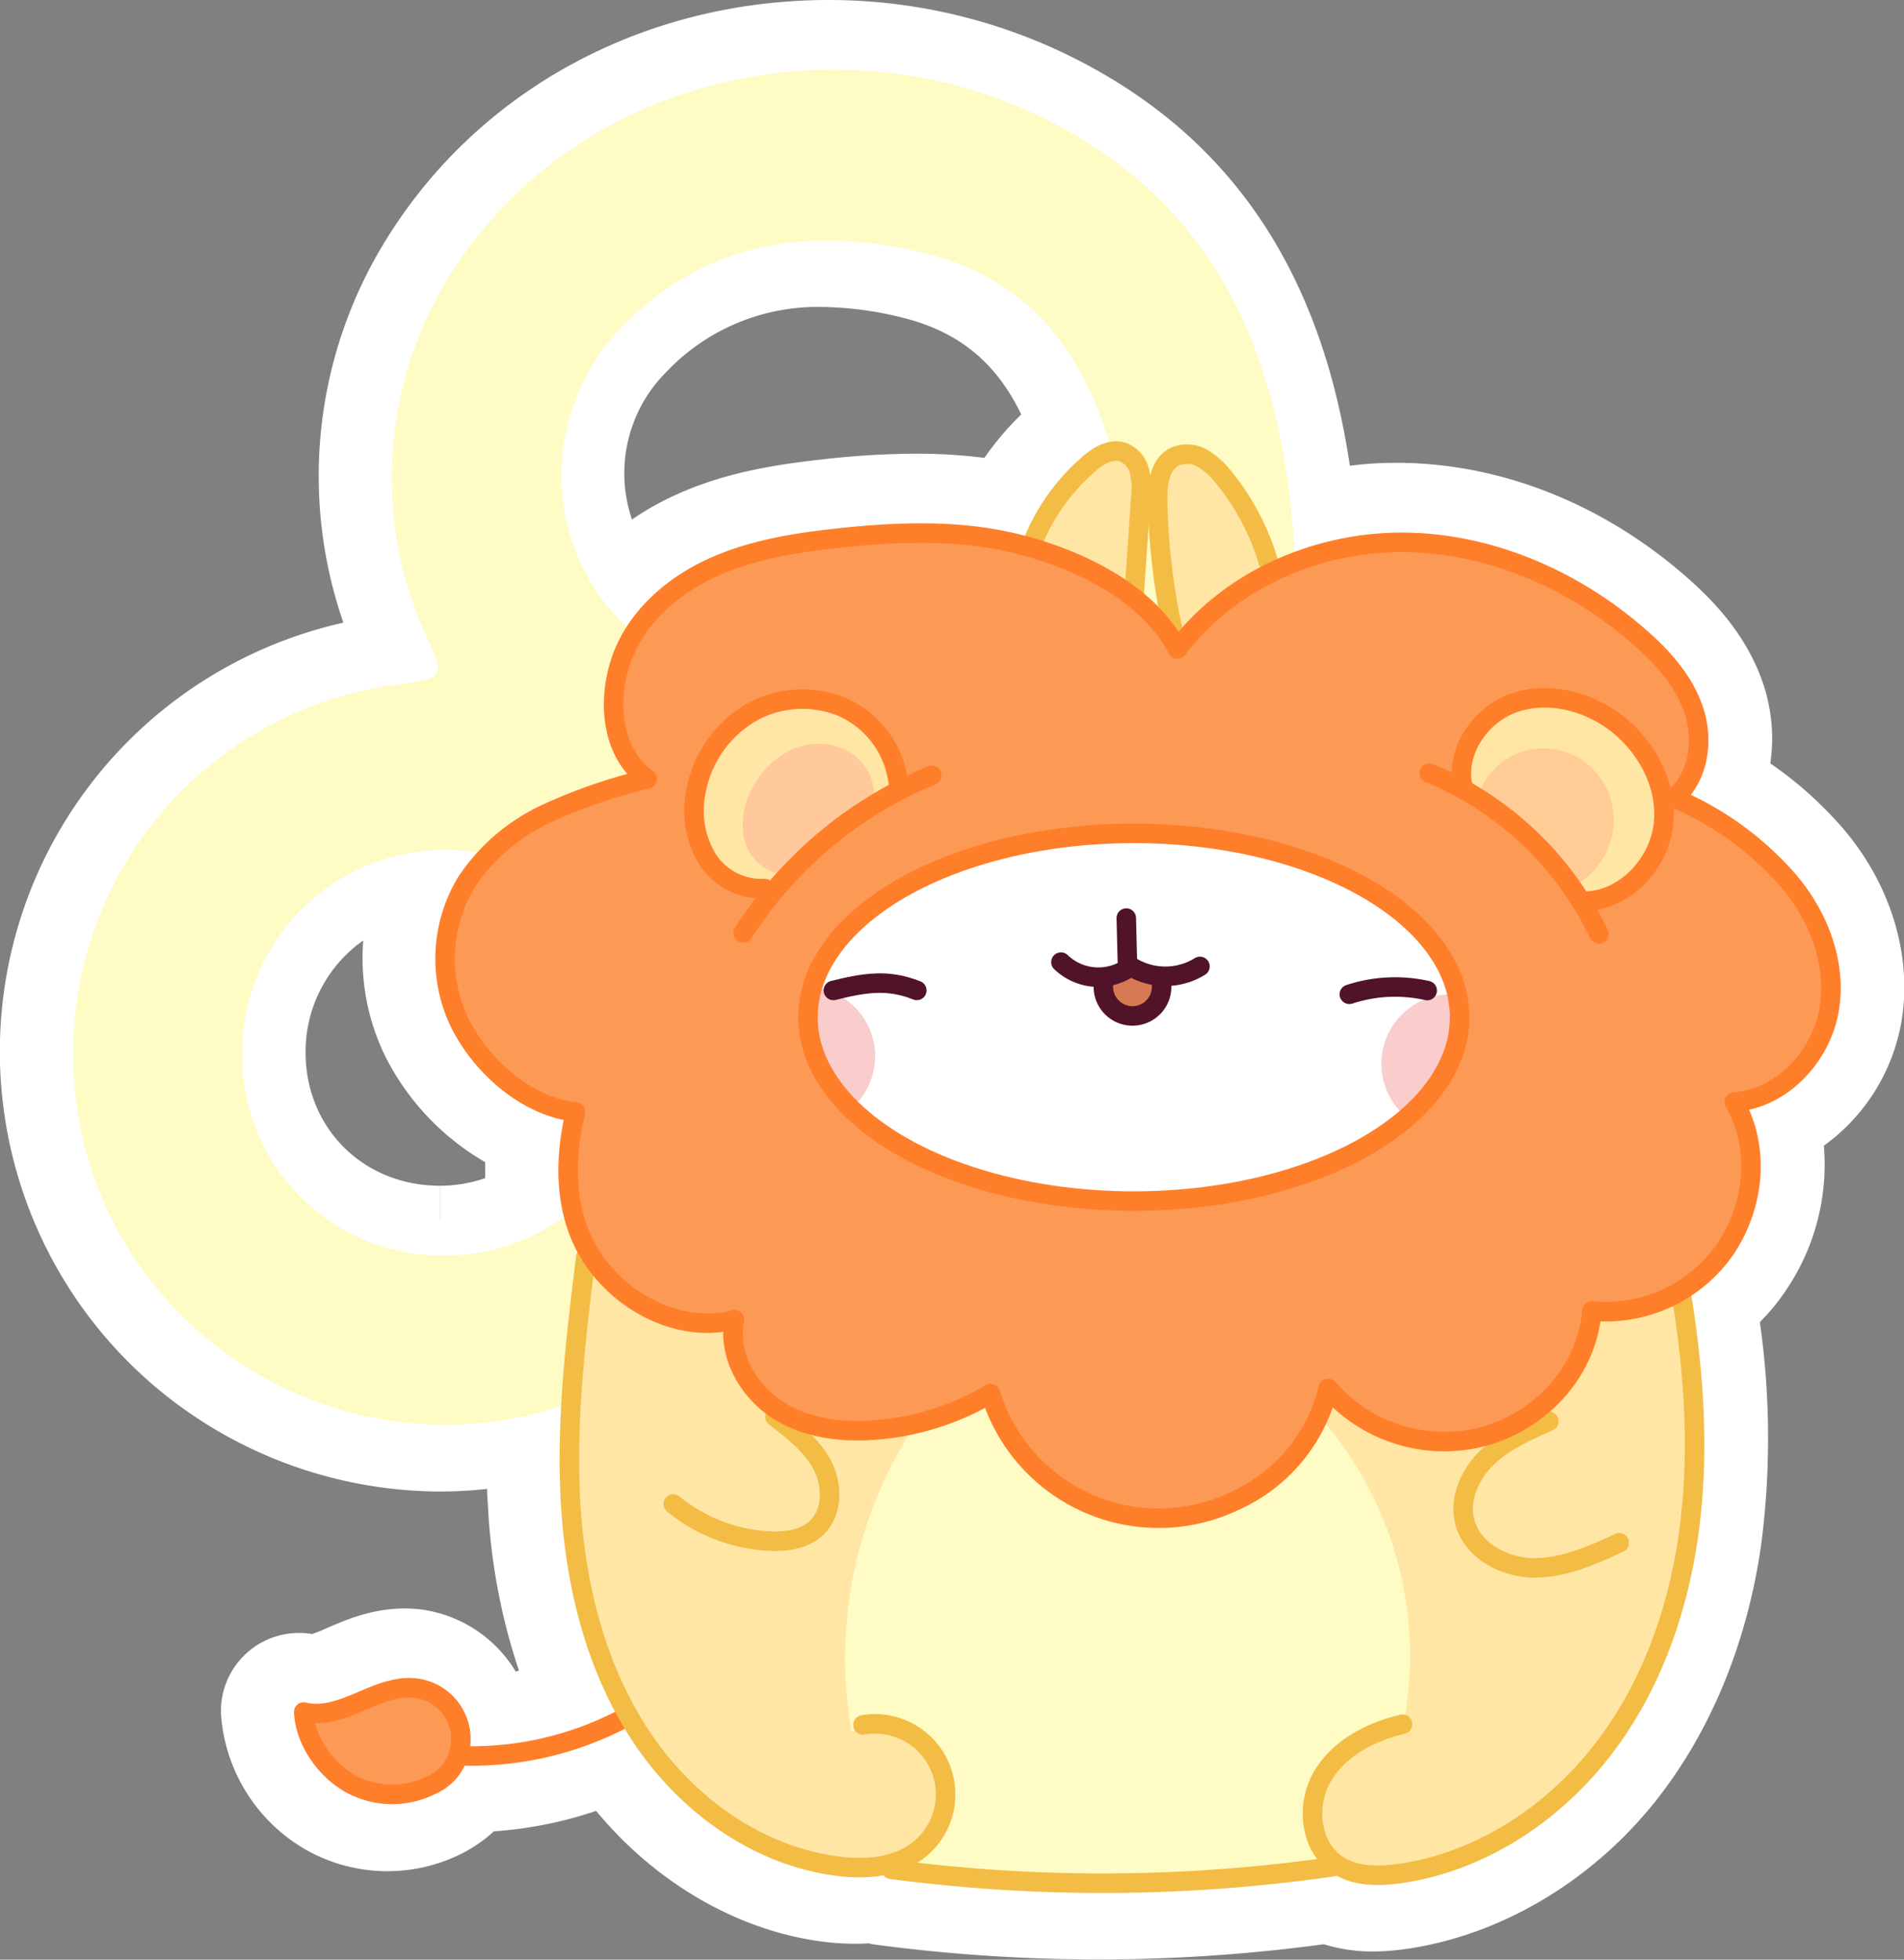
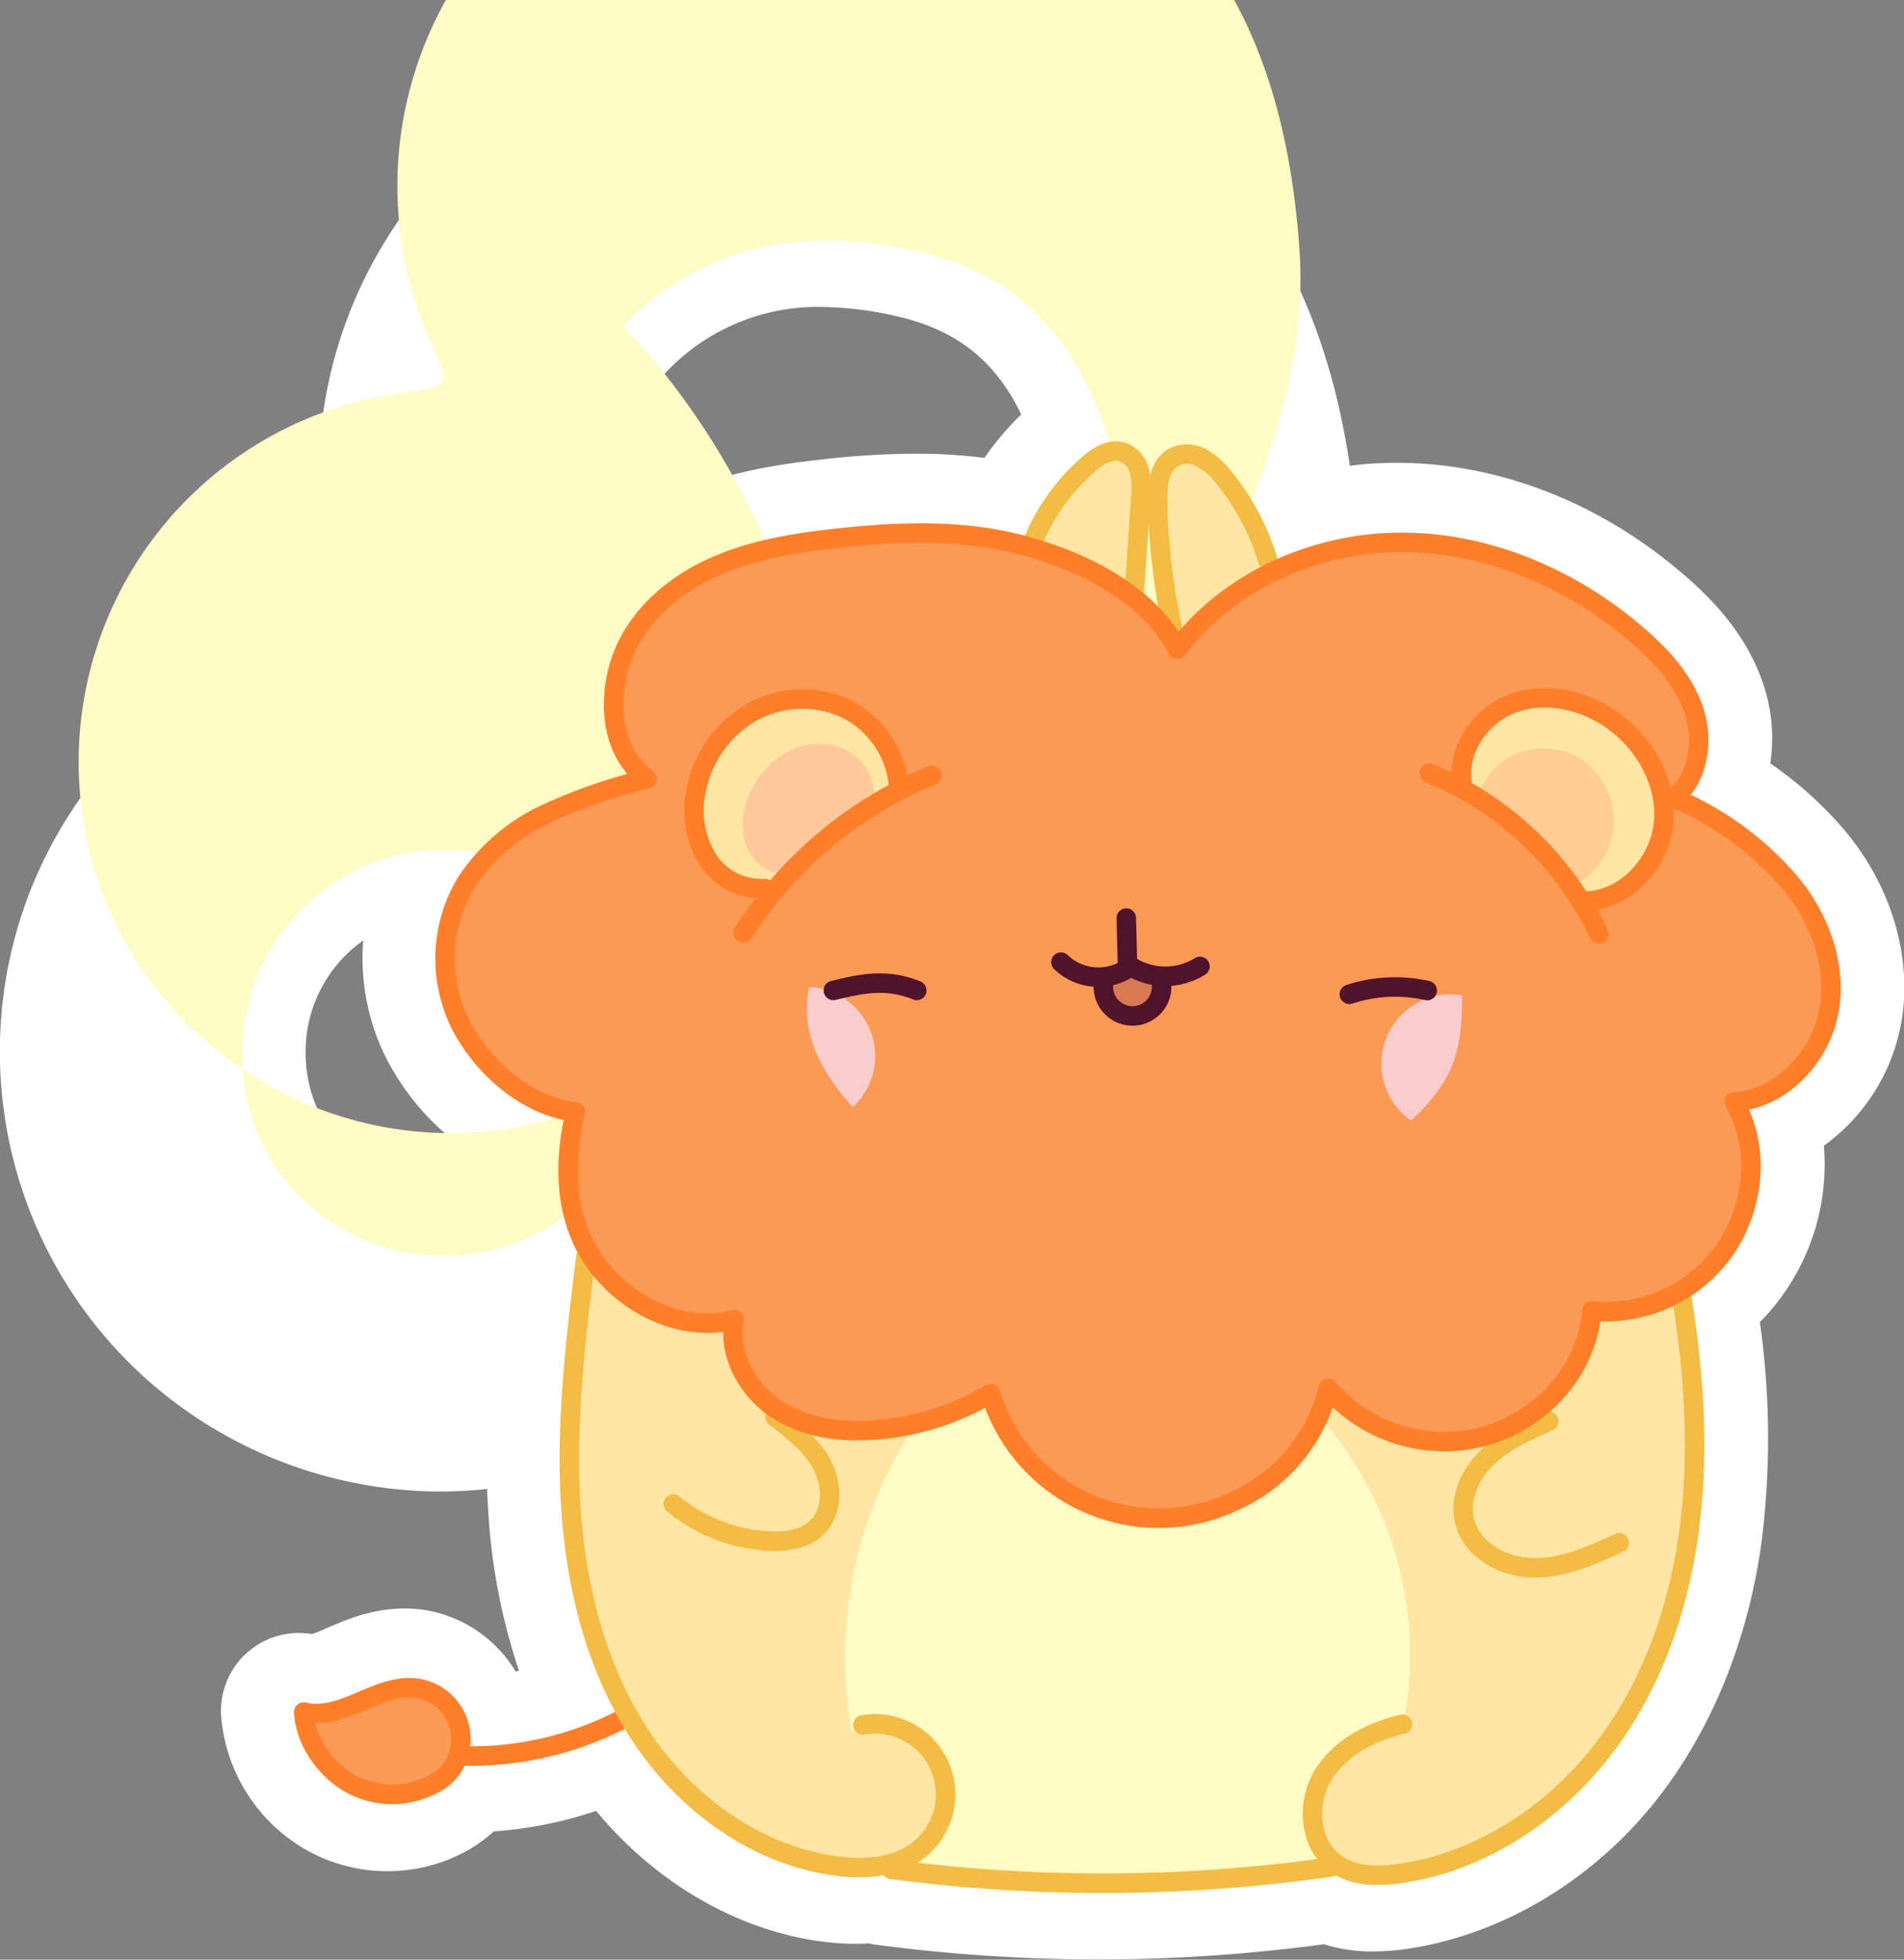
<svg xmlns="http://www.w3.org/2000/svg" viewBox="0 0 279.12 287.33">
  <rect x="0" y="0" width="279.12" height="287.33" fill="#808080" stroke="none" />
  <defs>
    <style>.cls-1{fill:#fff;}.cls-2{fill:#fefbc4;}.cls-3{fill:#fc9955;}.cls-4{fill:#ffe6a4;}.cls-5{fill:#f9cdcc;}.cls-6{fill:#ffcc96;}.cls-7{fill:#ffc99c;}.cls-8{fill:#d77953;}.cls-10,.cls-11,.cls-9{fill:none;stroke-linecap:round;stroke-linejoin:round;stroke-width:2.86px;}.cls-9{stroke:#ff7e2a;}.cls-10{stroke:#f3bc45;}.cls-11{stroke:#51132a;}</style>
  </defs>
  <g>
    <path d="M165.24,286.81a242.39,242.39,0,0,1-31.86-2.11,6.41,6.41,0,0,1-1.31-.31c-.82.08-1.65.12-2.48.12a32.35,32.35,0,0,1-4.08-.27c-12.28-1.57-24.14-9.06-32.15-20.19a54.35,54.35,0,0,1-18.92,4.08,14.85,14.85,0,0,1-4.64,3.63,19.26,19.26,0,0,1-18.18-.41,19.79,19.79,0,0,1-9.93-15.72,6.43,6.43,0,0,1,6.43-6.72,6.3,6.3,0,0,1,1.61.21,1.63,1.63,0,0,0,.23,0A12.69,12.69,0,0,0,53.79,248l.25-.11c2.57-1.12,5.78-2.53,9.52-2.53a14.92,14.92,0,0,1,1.78.11,14.17,14.17,0,0,1,10,6.23,13.45,13.45,0,0,1,1.6,3.41A41.69,41.69,0,0,0,87,252.72a81.69,81.69,0,0,1-6.19-27.94c-.14-2.5-.2-5.09-.18-7.81A59.49,59.49,0,1,1,61.06,99.69l.49-.06-.13-.28A60.7,60.7,0,0,1,65.3,42C78,21.63,100.62,9.48,125.8,9.48a75.17,75.17,0,0,1,32.11,7.2C181.56,28,194.65,48.23,197.85,78.61A49,49,0,0,1,209,77.33h.36c13.67.08,27.42,5.53,38.69,15.36,3.32,2.89,8,7.47,10,13.86a20.32,20.32,0,0,1,.08,12.16,52,52,0,0,1,12.38,10.35c6.18,7.13,9,16.3,7.52,24.52A23.48,23.48,0,0,1,266.19,170a27.56,27.56,0,0,1-4.13,20.74,26.37,26.37,0,0,1-5.12,5.75c1.81,12.66,2,23.78.53,33.94-1.94,13.53-6.92,25.65-14.4,35.06-8.63,10.84-20.8,18.09-33.4,19.88a30.09,30.09,0,0,1-4.14.31,18.3,18.3,0,0,1-6.68-1.17A243.9,243.9,0,0,1,165.24,286.81ZM64.48,134.24a24.39,24.39,0,0,0-13.14,6.86,24.83,24.83,0,0,0-7.24,17.8c.06,13.93,10.69,24.44,24.72,24.44a24.89,24.89,0,0,0,11.9-3,38.18,38.18,0,0,1-.09-8.43A31.61,31.61,0,0,1,65.19,157,28.35,28.35,0,0,1,64.48,134.24ZM124.8,44.52a35.31,35.31,0,0,0-26.34,11,25.81,25.81,0,0,0-3.12,32.9,34.37,34.37,0,0,1,9.48-6.56c6.76-3.21,13.92-4.34,20.66-5.08a121.34,121.34,0,0,1,13-.8,69,69,0,0,1,12.62,1.07,37.43,37.43,0,0,1,7.44-9.22A18.63,18.63,0,0,1,160,66.58c-4.32-11.33-11.54-17.88-22.49-20.46A55.71,55.71,0,0,0,124.8,44.52Z" class="cls-1" transform="translate(-4.3 -4.48)" />
    <path d="M125.8,14.48a69.68,69.68,0,0,1,30,6.72c26.08,12.42,35.49,35,37.47,62,.05.68.07,1.36.1,2A44.56,44.56,0,0,1,209,82.33h.32c12.49.07,25.08,5.09,35.45,14.13,2.87,2.5,6.88,6.42,8.56,11.63,1.26,3.89,1.06,9-1.84,12.69a47.4,47.4,0,0,1,15.28,11.55c5.2,6,7.58,13.62,6.38,20.37-1.26,7.08-6.72,12.87-13.12,14.28a22.46,22.46,0,0,1-8.48,27.27,1.29,1.29,0,0,1,.06.21c2.12,13.31,2.43,24.83.94,35.22-1.82,12.65-6.44,23.94-13.36,32.66-7.84,9.85-18.85,16.42-30.2,18a23.3,23.3,0,0,1-3.43.27,12.39,12.39,0,0,1-6-1.38,1.21,1.21,0,0,1-.37.11,236.21,236.21,0,0,1-33.9,2.44A238.12,238.12,0,0,1,134,279.75a1.48,1.48,0,0,1-.94-.54,20.46,20.46,0,0,1-3.5.3,26,26,0,0,1-3.44-.23c-11.58-1.48-22.79-9-30-20-.34-.52-.66-1-1-1.58a49.21,49.21,0,0,1-22.44,5.44h-1a8.61,8.61,0,0,1-4.22,4.18,13.86,13.86,0,0,1-6.39,1.52,14,14,0,0,1-7-1.82,14.88,14.88,0,0,1-7.43-11.61,1.46,1.46,0,0,1,.53-1.18,1.42,1.42,0,0,1,.9-.32,1.49,1.49,0,0,1,.36.05,6.12,6.12,0,0,0,1.48.18,15.38,15.38,0,0,0,5.83-1.61l.24-.11c2.28-1,4.84-2.1,7.53-2.1a8.94,8.94,0,0,1,9,9.95h.24a46.36,46.36,0,0,0,21-5c-4.61-8.59-7.28-18.9-8-30.72a130,130,0,0,1,0-14.1c-1.38.45-2.78.87-4.21,1.22a53.64,53.64,0,0,1-12.79,1.55c-25.42,0-48.57-18-53.53-43.92a54.56,54.56,0,0,1,46.42-64.6c7.14-1,7.14-1,4.24-7.37a55.83,55.83,0,0,1,3.56-52.64C81.86,24.9,103.63,14.48,125.8,14.48M95.41,96.23A27.58,27.58,0,0,1,107,86.38c6.09-2.89,12.77-3.93,19.07-4.63A113.54,113.54,0,0,1,138.47,81a59.91,59.91,0,0,1,15.32,1.8h.06a31.14,31.14,0,0,1,8.07-11.29,9.08,9.08,0,0,1,4.21-2.43c-4.21-14.16-12.52-24.3-27.45-27.82a60.4,60.4,0,0,0-13.88-1.73A40.4,40.4,0,0,0,94.9,52c-11.66,11.82-12.15,30.76-.81,42.77.45.48.88,1,1.32,1.45M68.82,188.34h.06a29.85,29.85,0,0,0,17.38-5.59,32,32,0,0,1,0-14.29c-6.54-1.36-13.17-6.77-16.54-13.66a23.2,23.2,0,0,1,1.08-22,24.84,24.84,0,0,1,2.77-3.62,30.24,30.24,0,0,0-4.5-.37h-.19A29.71,29.71,0,0,0,39.1,158.92a29.25,29.25,0,0,0,29.72,29.42m57-183.86h0c-26.92,0-51.12,13-64.74,34.86a65.7,65.7,0,0,0-6.44,56.44A64.43,64.43,0,0,0,28.13,208.7a65,65,0,0,0,40.72,14.47,62.94,62.94,0,0,0,6.86-.38c0,.77.06,1.53.11,2.28a90.29,90.29,0,0,0,4.56,24.38l-.49.1c-.13-.21-.26-.43-.4-.64A19.18,19.18,0,0,0,66,240.46a21.32,21.32,0,0,0-2.4-.14c-4.78,0-8.68,1.7-11.53,2.94l-.25.11a18.67,18.67,0,0,1-1.78.7,11.73,11.73,0,0,0-1.88-.16A11.44,11.44,0,0,0,36.7,255.85a24.9,24.9,0,0,0,12.42,19.83,24.23,24.23,0,0,0,23,.51A20.72,20.72,0,0,0,76.69,273a59.9,59.9,0,0,0,15-3c8.71,10.54,20.75,17.57,33.22,19.17a36.61,36.61,0,0,0,4.71.31q1,0,2-.06a11.08,11.08,0,0,0,1.15.21,249.1,249.1,0,0,0,32.52,2.15,247.56,247.56,0,0,0,33.09-2.23,23.65,23.65,0,0,0,7.2,1.06,35.43,35.43,0,0,0,4.84-.36c13.85-2,27.2-9.88,36.61-21.72,8-10.1,13.37-23.05,15.44-37.46a121.05,121.05,0,0,0-.18-32.74,31,31,0,0,0,4-4.92,32.82,32.82,0,0,0,5.38-20.94,28.41,28.41,0,0,0,11.34-18c1.73-9.7-1.51-20.41-8.66-28.67a56,56,0,0,0-10.53-9.39,25,25,0,0,0-.95-11.38c-2.45-7.58-7.74-12.82-11.51-16.1-12.18-10.61-27.08-16.5-42-16.59H209a53.49,53.49,0,0,0-6.82.43C197.84,43.44,184,23.57,160.06,12.17A80.18,80.18,0,0,0,125.8,4.48ZM96.94,80.64A21,21,0,0,1,102,59a30.53,30.53,0,0,1,22.78-9.51A50.76,50.76,0,0,1,136.38,51c8.25,2,13.87,6.44,17.63,14.25a42.35,42.35,0,0,0-5.4,6.37A77.68,77.68,0,0,0,138.47,71a124.19,124.19,0,0,0-13.54.83c-7.17.79-14.83,2-22.26,5.53a42.3,42.3,0,0,0-5.73,3.3ZM68.82,188.34v-10c-11.2,0-19.67-8.37-19.72-19.46a19.9,19.9,0,0,1,5.78-14.25,18.94,18.94,0,0,1,2.67-2.25A32.81,32.81,0,0,0,60.7,159.2a37.26,37.26,0,0,0,14.73,15.68c0,.78,0,1.56,0,2.34a20.31,20.31,0,0,1-6.59,1.12l0,10Z" class="cls-1" transform="translate(-4.3 -4.48)" />
-     <path d="M157.89,255.26a36.56,36.56,0,0,1-5.73-1.6c-19.64-7.25-31.8-27.86-28.93-48.55,1.65-11.82,6.55-22.45,11.73-33,9.11-18.49,18.75-36.72,27-55.63,6.49-14.84,9.71-29.87,5.25-46-4.09-14.79-12.46-25.4-27.81-29-16.29-3.84-31.5-1.7-43.78,10.76C84,64.07,83.46,83,94.8,95c12.94,13.71,21.38,29.68,26.75,47.61,9.09,30.35-8.57,61.76-39.2,69.23-30,7.32-60.53-12.18-66.32-42.37a54.57,54.57,0,0,1,46.42-64.61c7.14-1,7.14-1,4.24-7.36a55.85,55.85,0,0,1,3.57-52.65c18-28.82,56.11-37.77,86.21-23.44,26.08,12.42,35.49,35,37.48,62,1.36,18.46-5.56,34.94-13.1,51.09-8.79,18.85-18.25,37.4-27.31,56.13-3.72,7.69-6.7,15.6-5.63,24.46,1.59,13.17,14.94,19.6,26.24,12.59a26.67,26.67,0,0,0,7.93-8.21c4.64-6.9,11.56-8.83,17.63-5.1s7.42,10.85,3.21,18.09C193.74,248.24,175.68,258.68,157.89,255.26Zm-88.3-66.69a29.74,29.74,0,1,0-29.78-29.41A29.24,29.24,0,0,0,69.59,188.57Z" class="cls-2" transform="translate(-4.3 -4.48)" />
+     <path d="M157.89,255.26a36.56,36.56,0,0,1-5.73-1.6c-19.64-7.25-31.8-27.86-28.93-48.55,1.65-11.82,6.55-22.45,11.73-33,9.11-18.49,18.75-36.72,27-55.63,6.49-14.84,9.71-29.87,5.25-46-4.09-14.79-12.46-25.4-27.81-29-16.29-3.84-31.5-1.7-43.78,10.76c12.94,13.71,21.38,29.68,26.75,47.61,9.09,30.35-8.57,61.76-39.2,69.23-30,7.32-60.53-12.18-66.32-42.37a54.57,54.57,0,0,1,46.42-64.61c7.14-1,7.14-1,4.24-7.36a55.85,55.85,0,0,1,3.57-52.65c18-28.82,56.11-37.77,86.21-23.44,26.08,12.42,35.49,35,37.48,62,1.36,18.46-5.56,34.94-13.1,51.09-8.79,18.85-18.25,37.4-27.31,56.13-3.72,7.69-6.7,15.6-5.63,24.46,1.59,13.17,14.94,19.6,26.24,12.59a26.67,26.67,0,0,0,7.93-8.21c4.64-6.9,11.56-8.83,17.63-5.1s7.42,10.85,3.21,18.09C193.74,248.24,175.68,258.68,157.89,255.26Zm-88.3-66.69a29.74,29.74,0,1,0-29.78-29.41A29.24,29.24,0,0,0,69.59,188.57Z" class="cls-2" transform="translate(-4.3 -4.48)" />
    <polygon points="208.42 229.09 240.27 204.31 247.16 188.81 252.52 183.75 256.69 176.1 256.29 167.02 255.11 161.51 260.38 159.6 264.55 155.04 267.92 149.15 268.42 143.28 266.86 136.92 259.56 125.14 246.8 117.61 248.43 112.39 248.59 105.13 247.13 99.65 240.22 93.3 232.96 87.89 215.02 80.52 206.32 79.53 194.1 81.04 183.58 85.1 174.48 92.85 171.94 93.98 169.7 89.35 161.33 84.44 146.18 78.16 119.47 79.31 101.2 84.14 93.18 92.51 90.75 97.78 89.96 102.94 90.98 109.06 93.46 112.96 90.49 115.44 81.62 118.6 69.78 125.79 65.27 134.08 65.27 141.07 65.91 145.89 70.4 154.62 77.04 160.46 82.85 162.88 84.76 163.73 83.68 168.72 84.23 174.03 86.57 187.64 99.53 213.46 110.22 224.72 203.24 232.7 208.42 229.09" class="cls-3" />
    <path d="M90,190c-.08.6-1.13,17.32-1.13,17.32L88,225.13l2.47,16,2.87,8.57,8,13.51,5.84,5.86,8.11,5.38L127,278.1l10.73,1,20.88,1.13h28.89l11.77-1.76,6.4,1.76,16.61-5.08,11-7.61,7-7.9,9.46-20.11L252.16,227l.57-17.42-2.22-11.39.37-3.3-3.29.47-9,1.32-2,5.08-6.31,8.87-8.38,4.59-6.49.47-7.72-1.88-7.06-5.06-1.6-.72-1,3.71-6.87,9-10.83,5.08-5.17.85-9.32-.85-4.51-2.26L157,220.54l-3.57-5.19-3.58-6.57-7.62,2.9-15.06,2.63L121,212.23l-5.7-3.54-3.54-7.85-.41-2.72-8.31-.35L98.5,196,93.59,192,91,188.82Z" class="cls-4" transform="translate(-4.3 -4.48)" />
    <path d="M120.17,107.9a16.51,16.51,0,0,0-14.53,13.71,12.39,12.39,0,0,0,2.53,9.81c2.29,2.63,6.25,3.87,9.44,2.47a14,14,0,0,0,3.22-2.19l9.92-8.16c2-1.68,6-3.73,5-6.86C134,110.88,125.69,107.41,120.17,107.9Z" class="cls-4" transform="translate(-4.3 -4.48)" />
    <path d="M224.19,108.12a14.5,14.5,0,0,1,14,.1,18.3,18.3,0,0,1,8.57,11.41c1.3,5,.47,10.84-3.45,14.13-2,1.7-4.94,2.55-7.37,1.53-2.23-.93-3.6-3.14-5-5.08a34.44,34.44,0,0,0-5.6-5.91c-1.83-1.53-4.91-2.56-6.46-4.23C215.68,116.66,221.24,109.83,224.19,108.12Z" class="cls-4" transform="translate(-4.3 -4.48)" />
-     <ellipse cx="166.43" cy="149.15" class="cls-1" rx="47.91" ry="26.96" />
    <path d="M211.12,168.77a23.7,23.7,0,0,0,5.7-7.22c1.6-3.52,1.83-7.34,1.81-11.14a11.11,11.11,0,0,0-1.64-.14,10.18,10.18,0,0,0-5.87,18.5Z" class="cls-5" transform="translate(-4.3 -4.48)" />
    <path d="M129.31,166.82a10.16,10.16,0,0,0-6.39-17.63C121.47,156.06,124.88,161.87,129.31,166.82Z" class="cls-5" transform="translate(-4.3 -4.48)" />
    <path d="M221.08,120.92a10,10,0,0,1,4.77-5.57,10.37,10.37,0,0,1,10.42.59,10.77,10.77,0,0,1,4.6,9.41,11.19,11.19,0,0,1-5.58,8.9C231.67,128.86,226.85,123.9,221.08,120.92Z" class="cls-6" transform="translate(-4.3 -4.48)" />
    <path d="M132.46,121.28a7.53,7.53,0,0,0-4.12-6.82,9.36,9.36,0,0,0-8.12,0,12.58,12.58,0,0,0-5.79,5.89,10.62,10.62,0,0,0-1,7.32,6.7,6.7,0,0,0,5.14,4.94C123.4,128.9,127.64,125,132.46,121.28Z" class="cls-7" transform="translate(-4.3 -4.48)" />
    <path d="M165.63,148.84l5.06-2.35c1.45.46,2.83.93,4.29,1.4a5,5,0,0,1-4.19,4.92C168.51,153.15,166.12,151.09,165.63,148.84Z" class="cls-8" transform="translate(-4.3 -4.48)" />
    <path d="M198,212.49a52.89,52.89,0,0,1,11.8,45.95,17.84,17.84,0,0,0-9.1,2.9,11.47,11.47,0,0,0-5,7.94c-.35,3.2.77,7.56,3.57,9.16a170.27,170.27,0,0,1-63,.38c.17-.67.42-2.18.59-2.85a8.7,8.7,0,0,0,6.2-7.55,10.08,10.08,0,0,0-4.37-8.92c-2.86-2-6.24-2.12-9.58-1.2a62.32,62.32,0,0,1,9.51-45.18,22,22,0,0,0,9.66-4.34c2.82,9.88,12.76,17.41,23,18.44S193.32,221.62,198,212.49Z" class="cls-2" transform="translate(-4.3 -4.48)" />
    <path d="M174,80.59a15,15,0,0,1-.1-5.59,4.58,4.58,0,0,1,7.9-2.67,14.46,14.46,0,0,1,2.82,3.79c1.4,2.4,2.76,4.83,4.06,7.29.8,1.49,1.6,3.17,1.16,4.8s-1.78,2.54-3.06,3.45l-6.47,4.57c-2,1.43-3.45,2.94-4.12-.21C175.1,91,175.31,85.56,174,80.59Z" class="cls-4" transform="translate(-4.3 -4.48)" />
    <path d="M171.25,75.76c-.1-1.64-.41-3.54-1.84-4.35s-3.16-.11-4.53.73a20.12,20.12,0,0,0-8.95,12.4c5.52,1.68,9.37,4.95,14.16,7.82,1.24-1.92,1-6,1.15-8.24A70.65,70.65,0,0,0,171.25,75.76Z" class="cls-4" transform="translate(-4.3 -4.48)" />
    <path d="M56,254c3-1,6-2,9.1-1.75s6.29,2,7.2,5a7.21,7.21,0,0,1-2.11,7,12,12,0,0,1-7,3A13.59,13.59,0,0,1,55.29,266a11,11,0,0,1-5.46-7.1c-.3-1.26-.5-2.39.75-3.1A32.7,32.7,0,0,1,56,254Z" class="cls-3" transform="translate(-4.3 -4.48)" />
    <path d="M72.29,261.94a47.91,47.91,0,0,0,23.6-5.59" class="cls-9" transform="translate(-4.3 -4.48)" />
    <path d="M176.41,97.69A97.86,97.86,0,0,1,174,78c-.05-2.46.28-5.4,2.46-6.53a4.49,4.49,0,0,1,4.09.2,10.86,10.86,0,0,1,3.15,2.82,35.44,35.44,0,0,1,6.49,12.23" class="cls-10" transform="translate(-4.3 -4.48)" />
    <path d="M170.53,92.1l1-14.56a12,12,0,0,0-.15-3.84A4.1,4.1,0,0,0,169,70.81c-1.9-.7-3.92.61-5.4,2a29.7,29.7,0,0,0-8.06,11.61" class="cls-10" transform="translate(-4.3 -4.48)" />
    <path d="M231.35,212.88c-3.19,1.4-6.45,2.85-9,5.27s-4.17,6-3.34,9.4c1.06,4.26,5.76,6.79,10.14,6.82s8.54-1.84,12.53-3.68" class="cls-10" transform="translate(-4.3 -4.48)" />
    <path d="M103,225a24.2,24.2,0,0,0,14,5.44c2.49.13,5.19-.23,7-1.94,2.41-2.27,2.38-6.29.83-9.23s-4.28-5-6.92-7.05" class="cls-10" transform="translate(-4.3 -4.48)" />
    <path d="M90.18,188.82c-1.48,11.89-2.91,23.87-2.24,35.84s3.57,24,10.12,34.08,17.09,17.83,29,19.36c4,.51,8.35.23,11.61-2.15a10.35,10.35,0,0,0-7.86-18.56" class="cls-10" transform="translate(-4.3 -4.48)" />
    <path d="M209.91,257.29c-4.69,1.1-9.35,3.52-11.77,7.69s-1.82,10.27,2.21,12.93c2.62,1.73,6,1.72,9.13,1.28,11.53-1.63,22-8.4,29.27-17.51s11.41-20.44,13.06-32,.9-23.29-.93-34.79" class="cls-10" transform="translate(-4.3 -4.48)" />
-     <ellipse cx="166.21" cy="149.15" class="cls-9" rx="47.77" ry="26.96" />
    <path d="M176.9,99.63C184.51,89.52,197.35,83.93,210,84s25,5.46,34.51,13.77c3.48,3,6.72,6.6,8.14,11s.62,9.76-2.92,12.72a45.83,45.83,0,0,1,16.64,12c4.54,5.24,7.27,12.35,6.05,19.17s-7,12.95-13.88,13.4c3.79,6.64,3,14.93-1.15,21.33a21.34,21.34,0,0,1-19.72,9.32c-.75,8.6-7,15.61-15.22,18.2A22.5,22.5,0,0,1,199,208.06a24.3,24.3,0,0,1-13.78,16.53,25.77,25.77,0,0,1-35.72-15.78,38.73,38.73,0,0,1-16.19,5.28c-5.18.51-10.65-.08-15-2.88s-7.39-8.13-6.35-13.22c-8.15,2.11-17.16-2.71-21.41-10C87,181.94,87,174.35,88.67,167.52c-7.12-.76-13.84-6.69-17-13.12a21.66,21.66,0,0,1,1-20.56,28.34,28.34,0,0,1,11.74-10.06,79.35,79.35,0,0,1,14.77-5.1C94,115,93.27,107.49,95.31,101.41s7.18-10.75,13-13.5,12.24-3.8,18.61-4.5c9.08-1,18.41-1.35,27.24,1S172.66,91.53,176.9,99.63Z" class="cls-9" transform="translate(-4.3 -4.48)" />
    <path d="M213.83,117.83a47.64,47.64,0,0,1,24.86,23.57" class="cls-9" transform="translate(-4.3 -4.48)" />
    <path d="M113.26,141.27a59.86,59.86,0,0,1,27.63-23.11" class="cls-9" transform="translate(-4.3 -4.48)" />
    <path d="M202.11,150.27a21.48,21.48,0,0,1,11.41-.55" class="cls-11" transform="translate(-4.3 -4.48)" />
    <path d="M126.47,149.7c4.51-1.11,7.93-1.72,12.23,0" class="cls-11" transform="translate(-4.3 -4.48)" />
    <path d="M159.83,145.55a7.92,7.92,0,0,0,10.23.63,9.62,9.62,0,0,0,10.15,0" class="cls-11" transform="translate(-4.3 -4.48)" />
    <path d="M218.68,119.54c-.94-5.07,2.7-10.3,7.56-12s10.44-.36,14.61,2.67c4.71,3.43,7.9,9.22,7.32,15s-5.46,11.15-11.28,11.4" class="cls-9" transform="translate(-4.3 -4.48)" />
    <path d="M136,119.36A14,14,0,0,0,128,108.24a15.3,15.3,0,0,0-13.85.87,16.94,16.94,0,0,0-7.85,11.55,13.68,13.68,0,0,0,1.64,9.67,9.37,9.37,0,0,0,8.46,4.43" class="cls-9" transform="translate(-4.3 -4.48)" />
    <path d="M169.59,146.23l-.18-7.14" class="cls-11" transform="translate(-4.3 -4.48)" />
    <path d="M166.05,149.13a4.27,4.27,0,1,0,8.49-.61" class="cls-11" transform="translate(-4.3 -4.48)" />
    <path d="M134.94,278.56a236.5,236.5,0,0,0,64.71-.37" class="cls-10" transform="translate(-4.3 -4.48)" />
    <path d="M71.54,261.67A7.54,7.54,0,0,0,65.26,252c-2.83-.35-5.58.9-8.18,2s-5.49,2.21-8.25,1.5c.19,4.17,3.11,8.35,6.72,10.44a12.72,12.72,0,0,0,12,.26A7.06,7.06,0,0,0,71.54,261.67Z" class="cls-9" transform="translate(-4.3 -4.48)" />
  </g>
</svg>